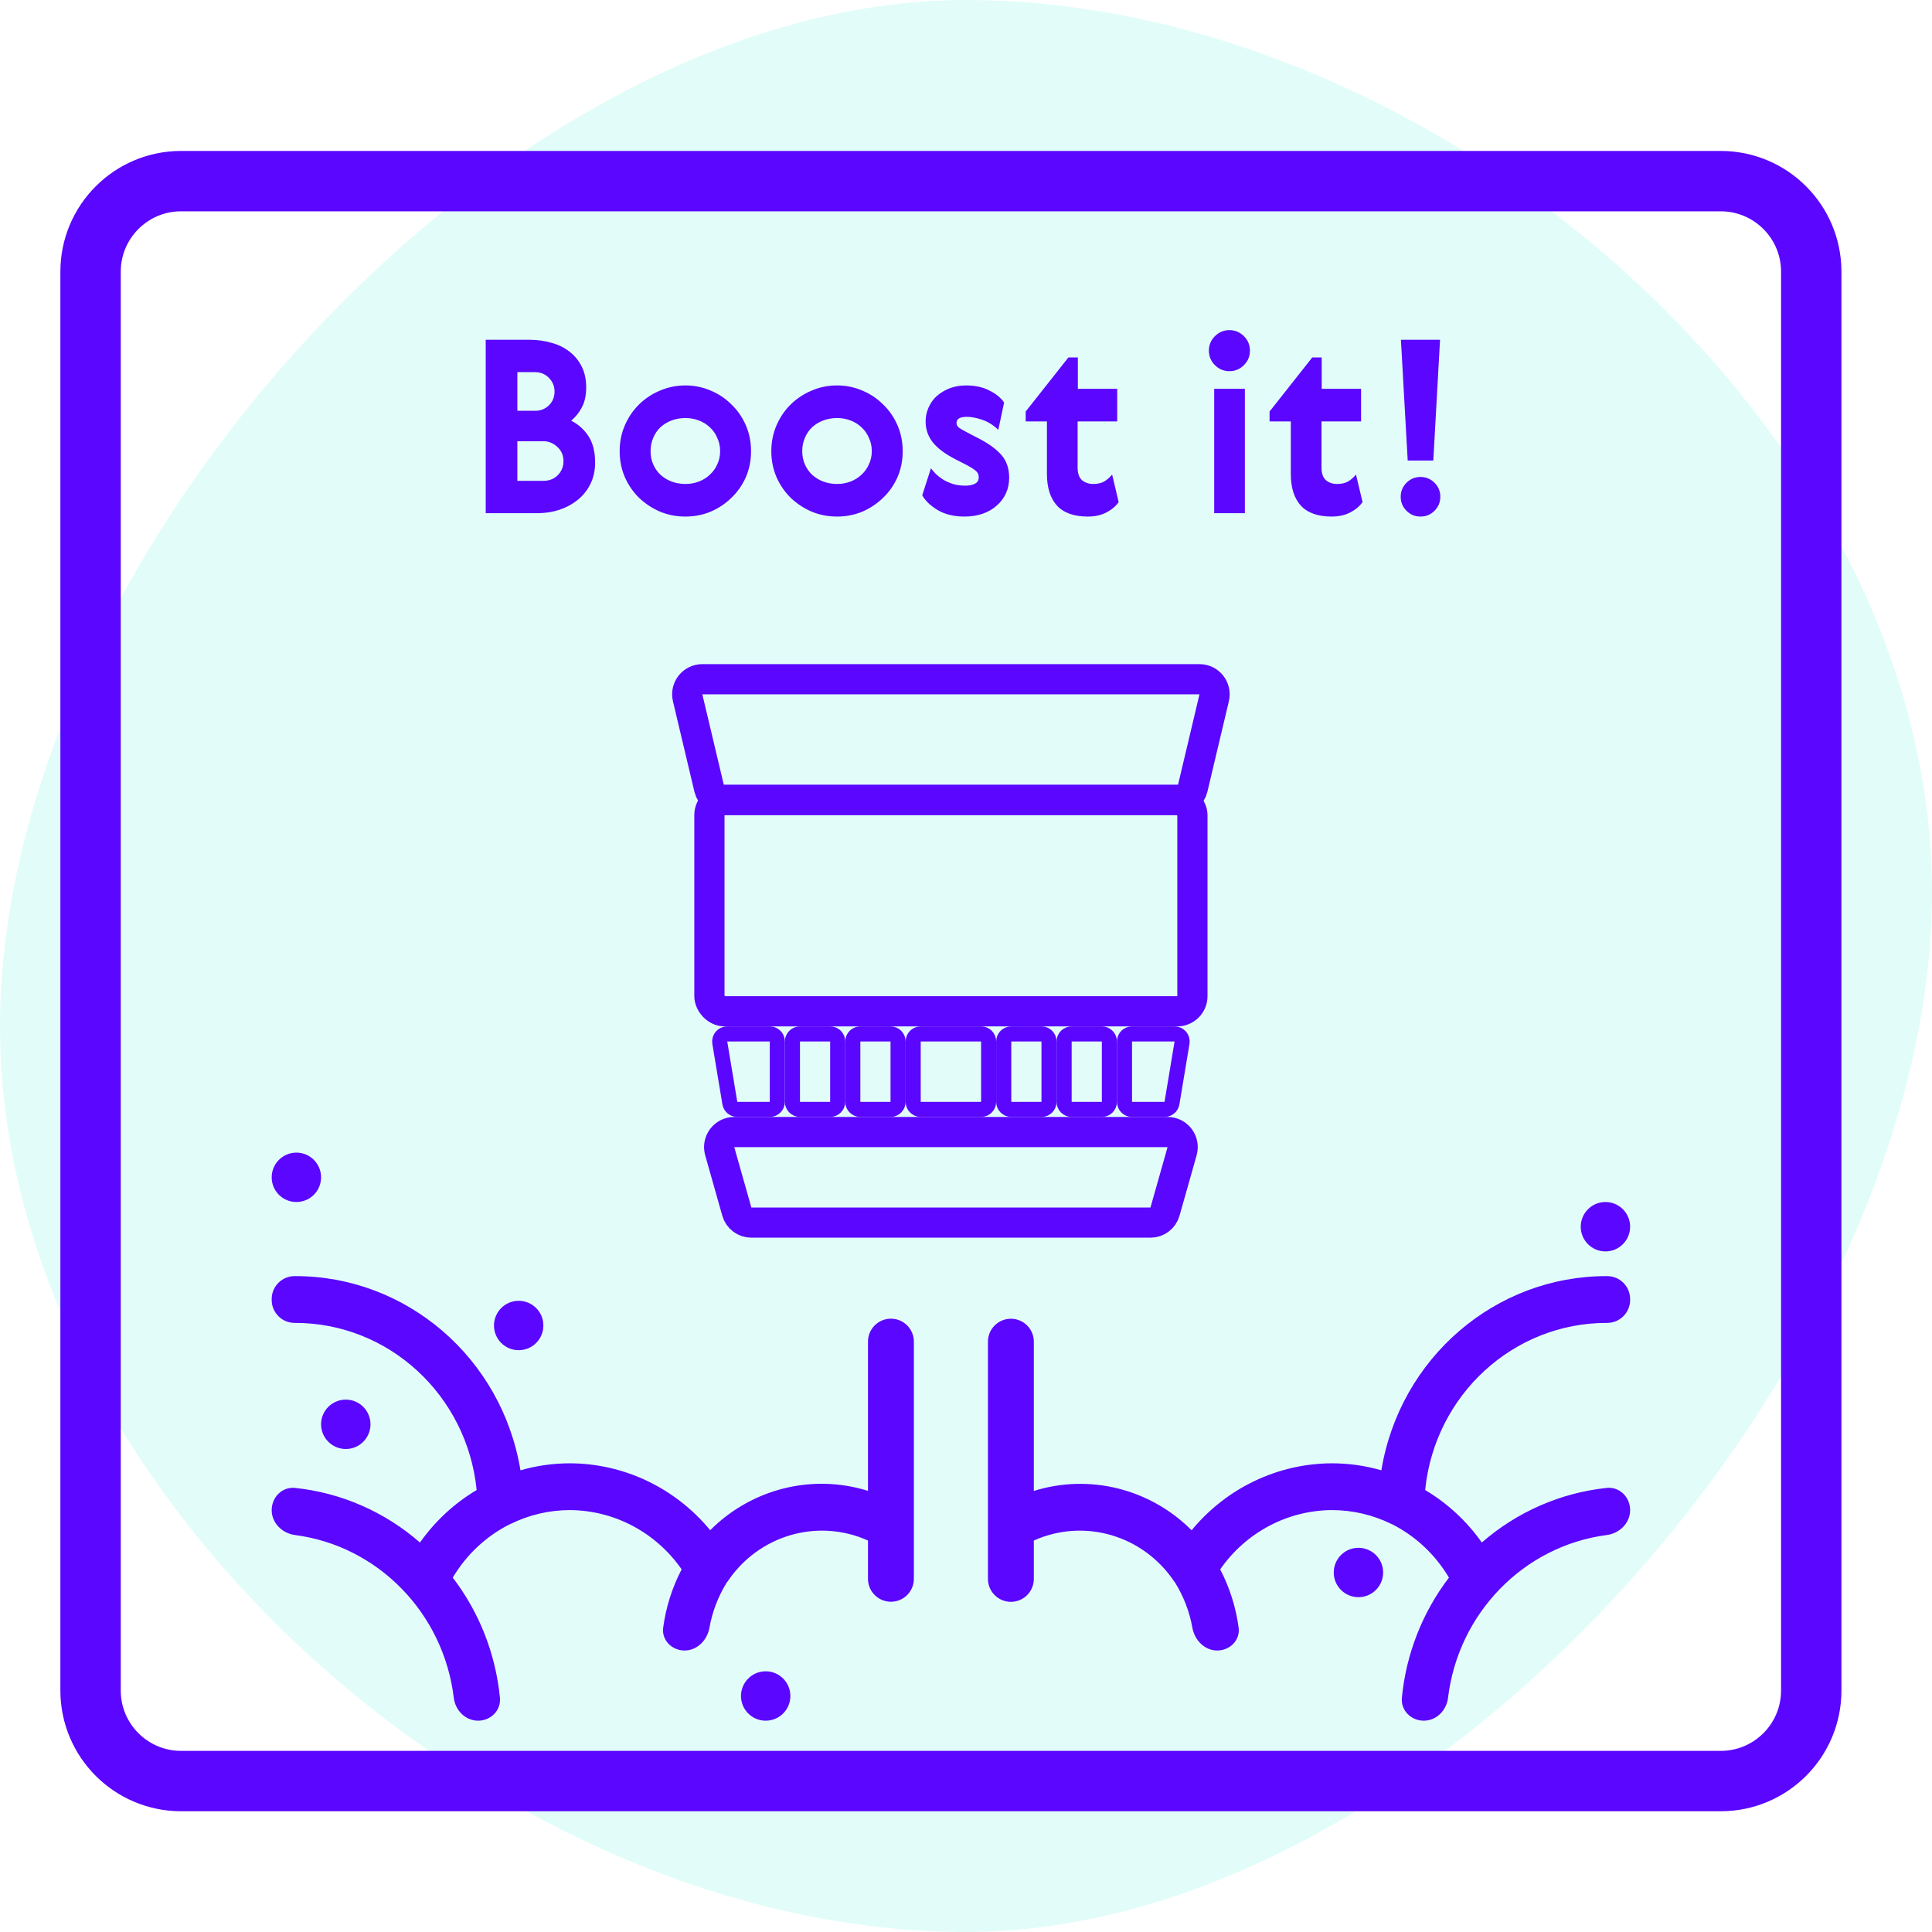
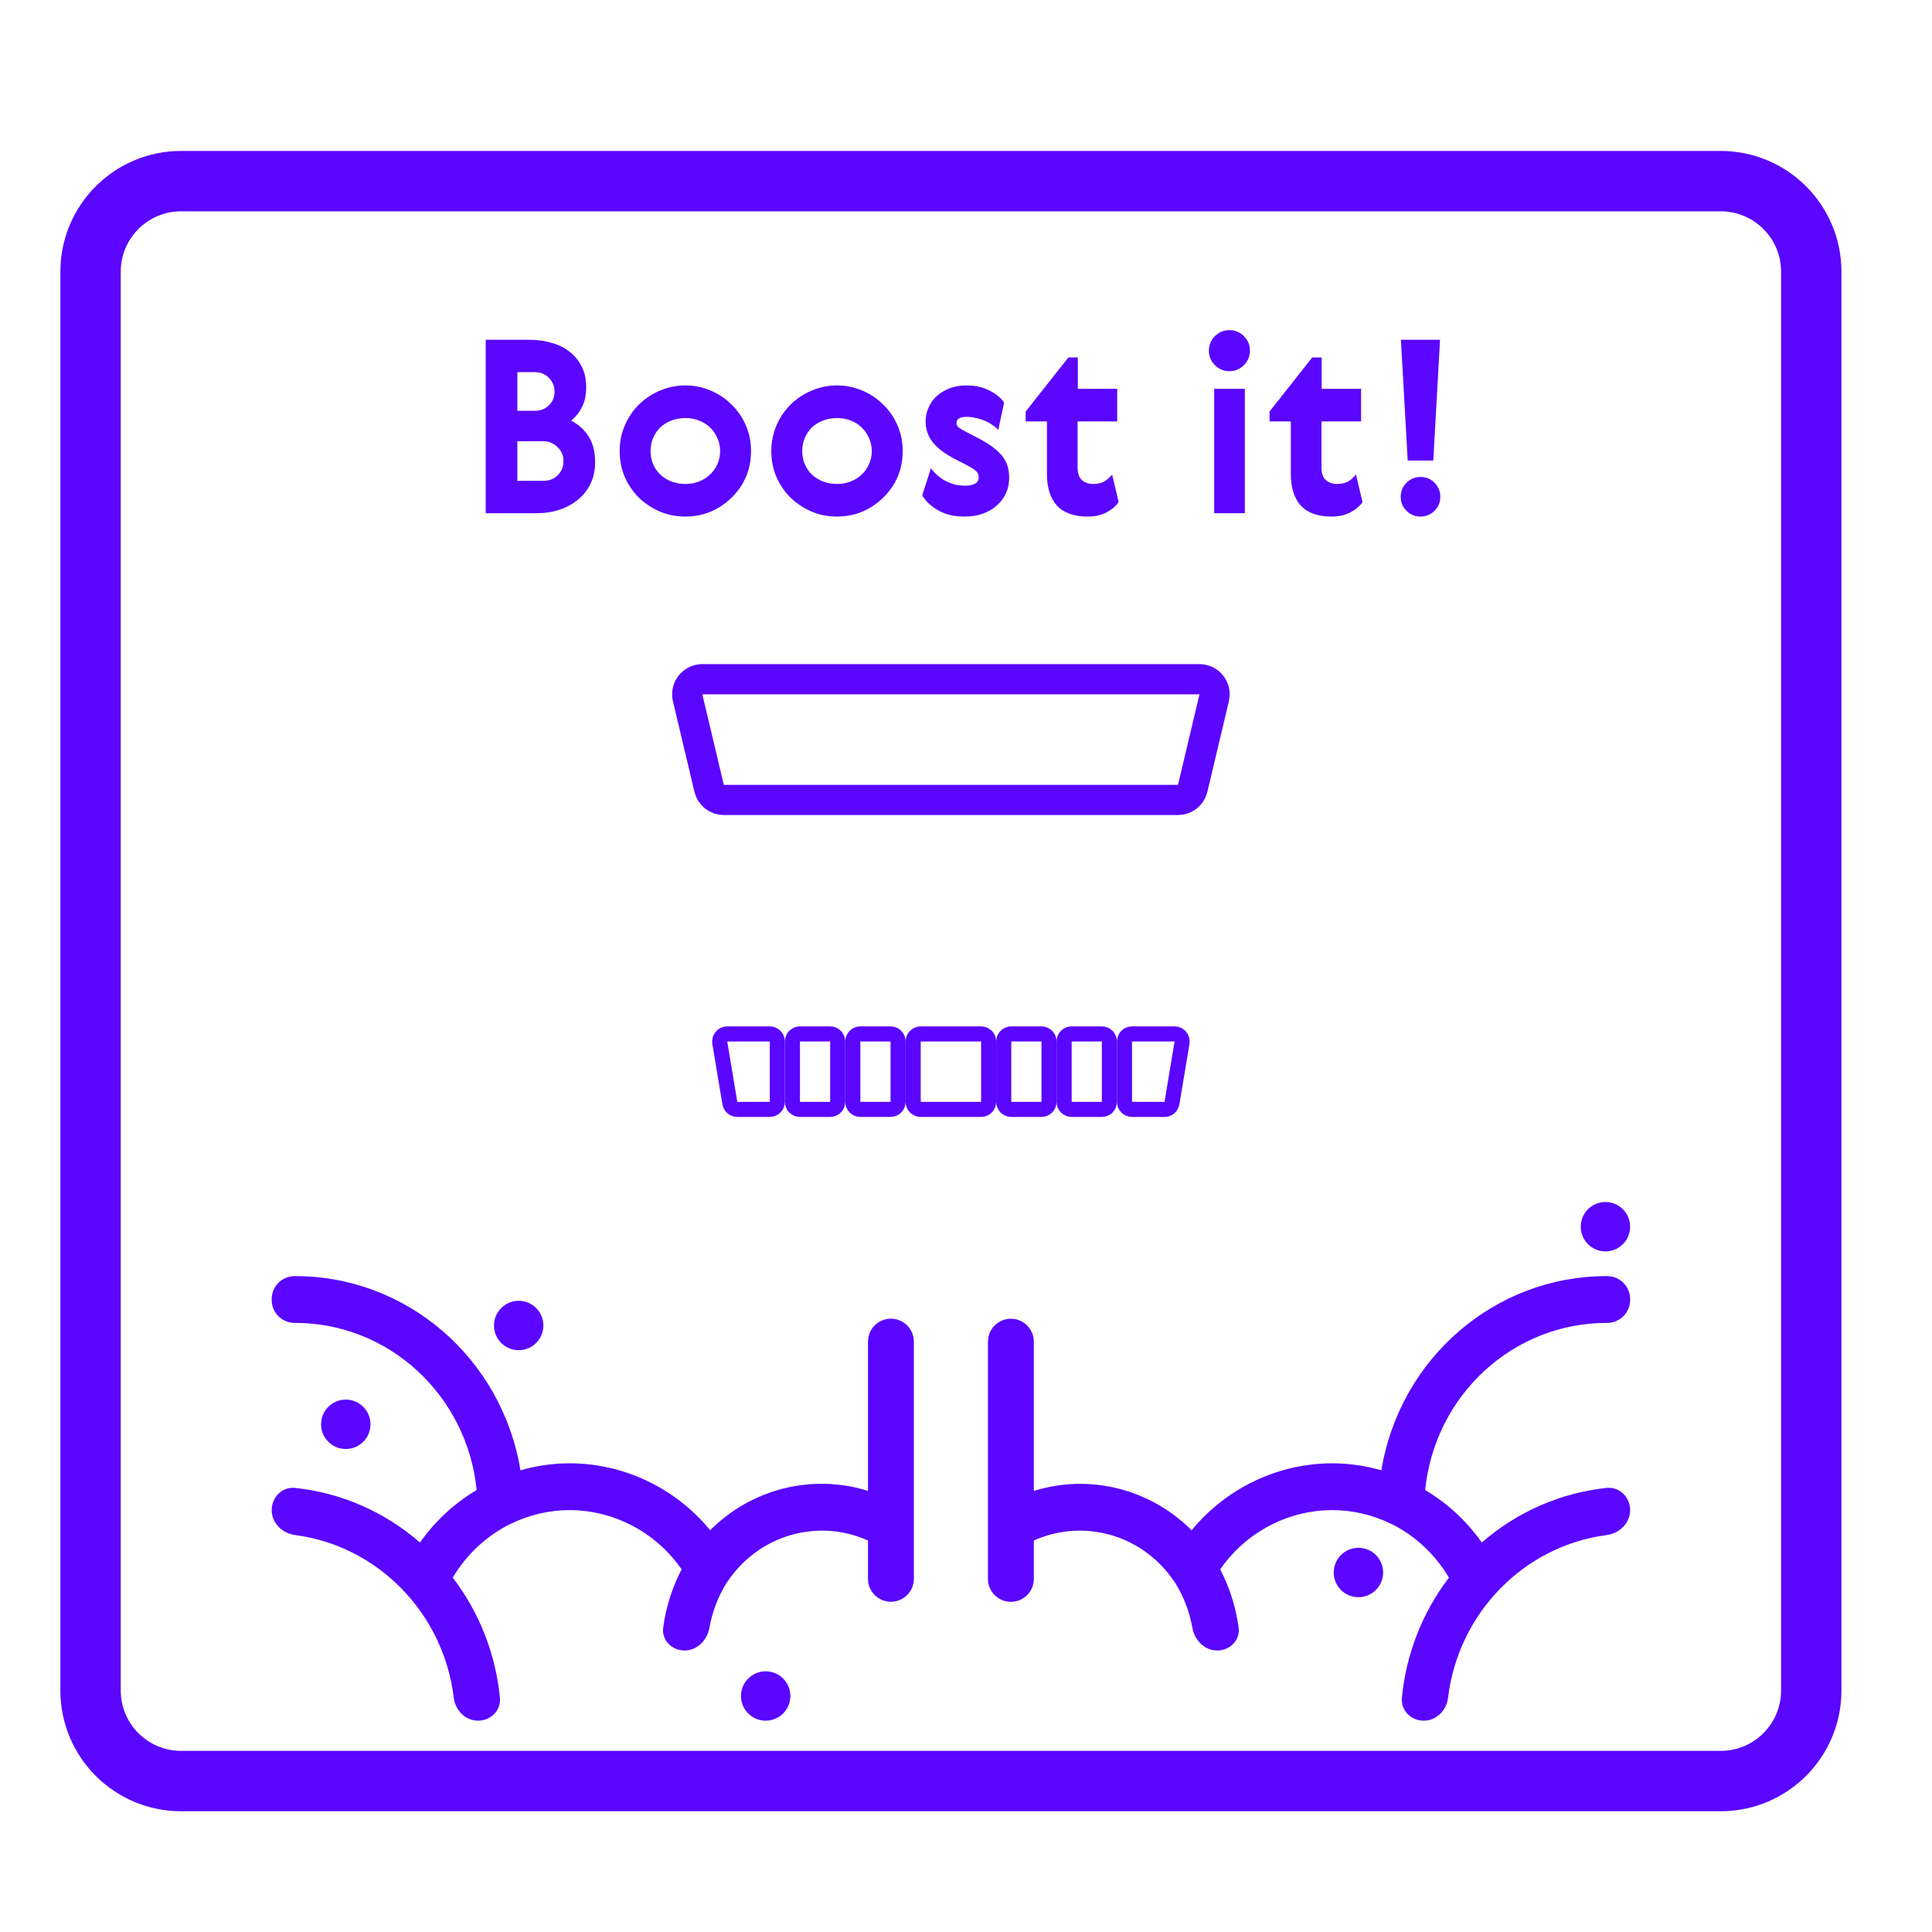
<svg xmlns="http://www.w3.org/2000/svg" width="64" height="64" viewBox="0 0 64 64" fill="none">
  <rect width="64" height="64" fill="white" />
-   <path opacity="0.116" d="M32 64C47.464 64 64 45.032 64 29.568C64 14.104 47.464 0 32 0C16.536 0 0 18.536 0 34C0 49.464 16.536 64 32 64Z" fill="#04EBCD" />
  <path d="M3 9C3 7.343 4.343 6 6 6H57C58.657 6 60 7.343 60 9V56C60 57.657 58.657 59 57 59H6C4.343 59 3 57.657 3 56V9Z" stroke="#5A06FF" stroke-width="2" stroke-linecap="round" />
  <mask id="mask0" mask-type="alpha" maskUnits="userSpaceOnUse" x="2" y="5" width="59" height="55">
    <path d="M3 9C3 7.343 4.343 6 6 6H57C58.657 6 60 7.343 60 9V56C60 57.657 58.657 59 57 59H6C4.343 59 3 57.657 3 56V9Z" fill="white" stroke="white" stroke-width="2" stroke-linecap="round" />
  </mask>
  <g mask="url(#mask0)">
    <path d="M17.546 11.256C17.808 11.256 18.053 11.291 18.282 11.36C18.512 11.424 18.709 11.523 18.874 11.656C19.045 11.789 19.178 11.955 19.274 12.152C19.37 12.344 19.418 12.571 19.418 12.832C19.418 13.088 19.373 13.304 19.282 13.48C19.197 13.651 19.077 13.803 18.922 13.936C19.162 14.059 19.354 14.232 19.498 14.456C19.642 14.68 19.714 14.968 19.714 15.32C19.714 15.581 19.663 15.816 19.562 16.024C19.461 16.232 19.322 16.408 19.146 16.552C18.97 16.696 18.765 16.808 18.53 16.888C18.301 16.963 18.058 17 17.802 17H16.09V11.256H17.546ZM17.138 12.328V13.608H17.73C17.906 13.608 18.055 13.549 18.178 13.432C18.306 13.309 18.37 13.155 18.37 12.968C18.37 12.797 18.309 12.648 18.186 12.52C18.064 12.392 17.909 12.328 17.722 12.328H17.138ZM17.138 14.616V15.928H18.01C18.192 15.928 18.346 15.867 18.474 15.744C18.602 15.616 18.666 15.459 18.666 15.272C18.666 15.187 18.65 15.104 18.618 15.024C18.586 14.944 18.538 14.875 18.474 14.816C18.416 14.757 18.346 14.709 18.266 14.672C18.186 14.635 18.098 14.616 18.002 14.616H17.138ZM24.879 14.944C24.879 15.259 24.821 15.549 24.703 15.816C24.586 16.077 24.426 16.304 24.223 16.496C24.026 16.688 23.797 16.84 23.535 16.952C23.274 17.059 22.997 17.112 22.703 17.112C22.41 17.112 22.133 17.059 21.871 16.952C21.61 16.84 21.378 16.688 21.175 16.496C20.978 16.304 20.821 16.077 20.703 15.816C20.586 15.549 20.527 15.259 20.527 14.944C20.527 14.635 20.586 14.347 20.703 14.08C20.821 13.813 20.978 13.584 21.175 13.392C21.378 13.195 21.61 13.043 21.871 12.936C22.133 12.824 22.41 12.768 22.703 12.768C22.997 12.768 23.274 12.824 23.535 12.936C23.797 13.043 24.026 13.195 24.223 13.392C24.426 13.584 24.586 13.813 24.703 14.08C24.821 14.347 24.879 14.635 24.879 14.944ZM21.639 14.504C21.581 14.637 21.551 14.784 21.551 14.944C21.551 15.104 21.581 15.251 21.639 15.384C21.698 15.517 21.778 15.632 21.879 15.728C21.986 15.824 22.109 15.899 22.247 15.952C22.391 16.005 22.543 16.032 22.703 16.032C22.863 16.032 23.013 16.005 23.151 15.952C23.29 15.899 23.41 15.824 23.511 15.728C23.618 15.632 23.701 15.517 23.759 15.384C23.823 15.251 23.855 15.104 23.855 14.944C23.855 14.784 23.823 14.637 23.759 14.504C23.701 14.365 23.618 14.248 23.511 14.152C23.41 14.056 23.29 13.981 23.151 13.928C23.013 13.875 22.863 13.848 22.703 13.848C22.543 13.848 22.391 13.875 22.247 13.928C22.109 13.981 21.986 14.056 21.879 14.152C21.778 14.248 21.698 14.365 21.639 14.504ZM29.903 14.944C29.903 15.259 29.844 15.549 29.727 15.816C29.61 16.077 29.45 16.304 29.247 16.496C29.049 16.688 28.82 16.84 28.559 16.952C28.297 17.059 28.02 17.112 27.727 17.112C27.433 17.112 27.156 17.059 26.895 16.952C26.634 16.84 26.401 16.688 26.199 16.496C26.002 16.304 25.844 16.077 25.727 15.816C25.61 15.549 25.551 15.259 25.551 14.944C25.551 14.635 25.61 14.347 25.727 14.08C25.844 13.813 26.002 13.584 26.199 13.392C26.401 13.195 26.634 13.043 26.895 12.936C27.156 12.824 27.433 12.768 27.727 12.768C28.02 12.768 28.297 12.824 28.559 12.936C28.82 13.043 29.049 13.195 29.247 13.392C29.45 13.584 29.61 13.813 29.727 14.08C29.844 14.347 29.903 14.635 29.903 14.944ZM26.663 14.504C26.604 14.637 26.575 14.784 26.575 14.944C26.575 15.104 26.604 15.251 26.663 15.384C26.721 15.517 26.802 15.632 26.903 15.728C27.009 15.824 27.132 15.899 27.271 15.952C27.415 16.005 27.567 16.032 27.727 16.032C27.887 16.032 28.036 16.005 28.175 15.952C28.314 15.899 28.433 15.824 28.535 15.728C28.642 15.632 28.724 15.517 28.783 15.384C28.847 15.251 28.879 15.104 28.879 14.944C28.879 14.784 28.847 14.637 28.783 14.504C28.724 14.365 28.642 14.248 28.535 14.152C28.433 14.056 28.314 13.981 28.175 13.928C28.036 13.875 27.887 13.848 27.727 13.848C27.567 13.848 27.415 13.875 27.271 13.928C27.132 13.981 27.009 14.056 26.903 14.152C26.802 14.248 26.721 14.365 26.663 14.504ZM31.654 15.216C31.318 15.045 31.068 14.859 30.902 14.656C30.742 14.453 30.662 14.221 30.662 13.96C30.662 13.8 30.694 13.648 30.758 13.504C30.822 13.355 30.913 13.227 31.03 13.12C31.153 13.013 31.294 12.928 31.454 12.864C31.62 12.8 31.804 12.768 32.006 12.768C32.31 12.768 32.572 12.827 32.79 12.944C33.009 13.056 33.166 13.187 33.262 13.336L33.07 14.24C32.905 14.08 32.726 13.968 32.534 13.904C32.342 13.84 32.174 13.808 32.03 13.808C31.801 13.808 31.686 13.875 31.686 14.008C31.686 14.072 31.713 14.125 31.766 14.168C31.82 14.205 31.902 14.253 32.014 14.312L32.398 14.512C32.734 14.683 32.99 14.867 33.166 15.064C33.342 15.261 33.43 15.515 33.43 15.824C33.43 16.011 33.396 16.181 33.326 16.336C33.257 16.491 33.156 16.627 33.022 16.744C32.894 16.861 32.74 16.952 32.558 17.016C32.377 17.08 32.174 17.112 31.95 17.112C31.598 17.112 31.302 17.04 31.062 16.896C30.822 16.752 30.652 16.589 30.55 16.408L30.838 15.512C30.886 15.576 30.945 15.643 31.014 15.712C31.089 15.781 31.174 15.845 31.27 15.904C31.366 15.957 31.473 16.003 31.59 16.04C31.708 16.072 31.838 16.088 31.982 16.088C32.105 16.088 32.209 16.067 32.294 16.024C32.38 15.981 32.422 15.909 32.422 15.808C32.422 15.717 32.388 15.645 32.318 15.592C32.249 15.533 32.142 15.467 31.998 15.392L31.654 15.216ZM37.057 16.632C36.961 16.771 36.825 16.885 36.649 16.976C36.473 17.067 36.268 17.112 36.033 17.112C35.575 17.112 35.233 16.989 35.009 16.744C34.791 16.499 34.681 16.152 34.681 15.704V13.96H33.977V13.632L35.393 11.84H35.705V12.88H37.009V13.96H35.697V15.48C35.697 15.683 35.748 15.827 35.849 15.912C35.951 15.992 36.071 16.032 36.209 16.032C36.348 16.032 36.465 16.008 36.561 15.96C36.657 15.907 36.751 15.827 36.841 15.72L37.057 16.632ZM40.222 12.88H41.238V17H40.222V12.88ZM40.246 12.096C40.112 11.963 40.046 11.803 40.046 11.616C40.046 11.429 40.112 11.269 40.246 11.136C40.379 11.003 40.539 10.936 40.726 10.936C40.912 10.936 41.072 11.003 41.206 11.136C41.339 11.269 41.406 11.429 41.406 11.616C41.406 11.803 41.339 11.963 41.206 12.096C41.072 12.229 40.912 12.296 40.726 12.296C40.539 12.296 40.379 12.229 40.246 12.096ZM45.136 16.632C45.039 16.771 44.904 16.885 44.727 16.976C44.551 17.067 44.346 17.112 44.111 17.112C43.653 17.112 43.312 16.989 43.087 16.744C42.869 16.499 42.76 16.152 42.76 15.704V13.96H42.056V13.632L43.471 11.84H43.783V12.88H45.087V13.96H43.776V15.48C43.776 15.683 43.826 15.827 43.928 15.912C44.029 15.992 44.149 16.032 44.288 16.032C44.426 16.032 44.544 16.008 44.639 15.96C44.736 15.907 44.829 15.827 44.919 15.72L45.136 16.632ZM46.632 15.256L46.407 11.256H47.703L47.48 15.256H46.632ZM46.592 16.92C46.464 16.792 46.4 16.637 46.4 16.456C46.4 16.275 46.464 16.12 46.592 15.992C46.719 15.864 46.874 15.8 47.056 15.8C47.237 15.8 47.392 15.864 47.52 15.992C47.648 16.12 47.712 16.275 47.712 16.456C47.712 16.637 47.648 16.792 47.52 16.92C47.392 17.048 47.237 17.112 47.056 17.112C46.874 17.112 46.719 17.048 46.592 16.92Z" fill="#5A06FF" />
  </g>
  <g clip-path="url(#clip0)">
    <path d="M33.487 43.685C33.907 43.685 34.247 44.025 34.247 44.445V49.389C36.092 48.814 38.097 49.314 39.474 50.692C40.628 49.291 42.329 48.479 44.123 48.474C44.677 48.474 45.227 48.552 45.759 48.706C46.373 44.983 49.539 42.26 53.24 42.273C53.66 42.273 54 42.613 54 43.033V43.063C54 43.483 53.66 43.823 53.24 43.823C50.135 43.813 47.527 46.207 47.21 49.359C47.949 49.798 48.588 50.39 49.087 51.098C50.26 50.076 51.705 49.449 53.226 49.289C53.652 49.245 54 49.596 54 50.025C54 50.453 53.651 50.794 53.227 50.85C50.48 51.208 48.306 53.435 47.968 56.242C47.918 56.659 47.582 57 47.163 57C46.743 57 46.399 56.659 46.439 56.241C46.578 54.796 47.117 53.415 47.998 52.261C47.547 51.499 46.892 50.884 46.109 50.489C46.102 50.489 46.093 50.489 46.086 50.481C45.474 50.18 44.803 50.024 44.123 50.024C42.651 50.031 41.272 50.762 40.42 51.987C40.734 52.59 40.941 53.243 41.031 53.916C41.088 54.332 40.743 54.675 40.323 54.675C39.904 54.675 39.572 54.333 39.499 53.921C39.405 53.395 39.213 52.891 38.932 52.436H38.937C38.926 52.421 38.912 52.41 38.901 52.395C37.874 50.855 35.917 50.282 34.247 51.032V52.303C34.247 52.722 33.907 53.063 33.487 53.063C33.067 53.063 32.727 52.722 32.727 52.303V44.445C32.727 44.025 33.067 43.685 33.487 43.685Z" fill="#5A06FF" />
    <path d="M9.76 43.823C9.34 43.823 9 43.483 9 43.063V43.033C9 42.613 9.34 42.273 9.76 42.273C13.461 42.26 16.627 44.983 17.241 48.706C17.773 48.552 18.323 48.474 18.877 48.474C20.671 48.479 22.371 49.289 23.526 50.69C24.903 49.312 26.908 48.812 28.753 49.386V44.442C28.753 44.023 29.093 43.683 29.513 43.683C29.933 43.683 30.273 44.023 30.273 44.442V52.301C30.273 52.72 29.933 53.06 29.513 53.06C29.093 53.06 28.753 52.72 28.753 52.301V51.032C27.083 50.282 25.126 50.855 24.099 52.394C24.088 52.409 24.074 52.42 24.063 52.435H24.068C23.786 52.891 23.595 53.395 23.501 53.921C23.428 54.333 23.096 54.675 22.677 54.675C22.257 54.675 21.912 54.332 21.969 53.916C22.059 53.243 22.266 52.59 22.58 51.987C21.728 50.762 20.349 50.031 18.877 50.024C18.197 50.024 17.526 50.181 16.914 50.483C16.907 50.487 16.898 50.488 16.891 50.491C16.107 50.884 15.45 51.499 14.998 52.261C15.881 53.414 16.42 54.795 16.561 56.241C16.601 56.659 16.257 57 15.837 57C15.418 57 15.082 56.659 15.032 56.242C14.694 53.435 12.52 51.208 9.773 50.85C9.349 50.794 9 50.453 9 50.025C9 49.596 9.348 49.245 9.774 49.289C11.296 49.449 12.74 50.076 13.912 51.098C14.412 50.39 15.051 49.798 15.79 49.359C15.473 46.207 12.866 43.813 9.76 43.823Z" fill="#5A06FF" />
    <path d="M45.818 52.091C45.818 52.542 45.452 52.909 45 52.909C44.548 52.909 44.182 52.542 44.182 52.091C44.182 51.639 44.548 51.273 45 51.273C45.452 51.273 45.818 51.639 45.818 52.091Z" fill="#5A06FF" />
    <path d="M54 40.636C54 41.088 53.634 41.455 53.182 41.455C52.73 41.455 52.364 41.088 52.364 40.636C52.364 40.185 52.73 39.818 53.182 39.818C53.634 39.818 54 40.185 54 40.636Z" fill="#5A06FF" />
    <path d="M12.273 47.182C12.273 47.634 11.906 48 11.455 48C11.003 48 10.636 47.634 10.636 47.182C10.636 46.73 11.003 46.364 11.455 46.364C11.906 46.364 12.273 46.73 12.273 47.182Z" fill="#5A06FF" />
    <path d="M18 43.909C18 44.361 17.634 44.727 17.182 44.727C16.73 44.727 16.364 44.361 16.364 43.909C16.364 43.457 16.73 43.091 17.182 43.091C17.634 43.091 18 43.457 18 43.909Z" fill="#5A06FF" />
    <path d="M26.182 56.182C26.182 56.634 25.816 57 25.364 57C24.912 57 24.546 56.634 24.546 56.182C24.546 55.73 24.912 55.364 25.364 55.364C25.816 55.364 26.182 55.73 26.182 56.182Z" fill="#5A06FF" />
-     <path d="M10.636 39C10.636 39.452 10.27 39.818 9.818 39.818C9.366 39.818 9 39.452 9 39C9 38.548 9.366 38.182 9.818 38.182C10.27 38.182 10.636 38.548 10.636 39Z" fill="#5A06FF" />
    <path d="M28.25 34.5C28.25 34.362 28.362 34.25 28.5 34.25H29H29.5C29.638 34.25 29.75 34.362 29.75 34.5V36.5C29.75 36.638 29.638 36.75 29.5 36.75H28.5C28.362 36.75 28.25 36.638 28.25 36.5V34.5Z" stroke="#5A06FF" stroke-width="0.5" />
    <path d="M26.25 34.5C26.25 34.362 26.362 34.25 26.5 34.25H27H27.5C27.638 34.25 27.75 34.362 27.75 34.5V36.5C27.75 36.638 27.638 36.75 27.5 36.75H26.5C26.362 36.75 26.25 36.638 26.25 36.5V34.5Z" stroke="#5A06FF" stroke-width="0.5" />
    <path d="M23.844 34.541C23.818 34.389 23.936 34.25 24.09 34.25H25H25.5C25.638 34.25 25.75 34.362 25.75 34.5V36.5C25.75 36.638 25.638 36.75 25.5 36.75H24.424C24.301 36.75 24.197 36.662 24.177 36.541L23.844 34.541Z" stroke="#5A06FF" stroke-width="0.5" />
    <path d="M30.25 34.5C30.25 34.362 30.362 34.25 30.5 34.25H31.5H32.5C32.638 34.25 32.75 34.362 32.75 34.5V35.5V36.5C32.75 36.638 32.638 36.75 32.5 36.75H30.5C30.362 36.75 30.25 36.638 30.25 36.5V35.5V34.5Z" stroke="#5A06FF" stroke-width="0.5" />
    <path d="M33.25 34.5C33.25 34.362 33.362 34.25 33.5 34.25H34H34.5C34.638 34.25 34.75 34.362 34.75 34.5V36.5C34.75 36.638 34.638 36.75 34.5 36.75H33.5C33.362 36.75 33.25 36.638 33.25 36.5V34.5Z" stroke="#5A06FF" stroke-width="0.5" />
    <path d="M35.25 34.5C35.25 34.362 35.362 34.25 35.5 34.25H36H36.5C36.638 34.25 36.75 34.362 36.75 34.5V36.5C36.75 36.638 36.638 36.75 36.5 36.75H35.5C35.362 36.75 35.25 36.638 35.25 36.5V34.5Z" stroke="#5A06FF" stroke-width="0.5" />
    <path d="M37.25 34.5C37.25 34.362 37.362 34.25 37.5 34.25H38H38.91C39.064 34.25 39.182 34.389 39.156 34.541L38.823 36.541C38.803 36.662 38.699 36.75 38.576 36.75H37.5C37.362 36.75 37.25 36.638 37.25 36.5V34.5Z" stroke="#5A06FF" stroke-width="0.5" />
    <path d="M22.779 23.116C22.704 22.801 22.942 22.5 23.265 22.5H39.735C40.057 22.5 40.296 22.801 40.221 23.116L39.509 26.116C39.455 26.341 39.254 26.5 39.022 26.5H23.978C23.746 26.5 23.545 26.341 23.491 26.116L22.779 23.116Z" stroke="#5A06FF" />
-     <rect x="23.5" y="26.5" width="16" height="7" rx="0.5" stroke="#5A06FF" />
-     <path d="M23.842 38.136C23.751 37.817 23.991 37.5 24.323 37.5H38.677C39.009 37.5 39.249 37.817 39.158 38.136L38.592 40.136C38.531 40.352 38.334 40.5 38.111 40.5H24.889C24.666 40.5 24.469 40.352 24.408 40.136L23.842 38.136Z" stroke="#5A06FF" />
  </g>
  <defs>
    <clipPath id="clip0">
      <rect width="45" height="45" fill="white" transform="matrix(-1 0 0 1 54 12)" />
    </clipPath>
  </defs>
</svg>